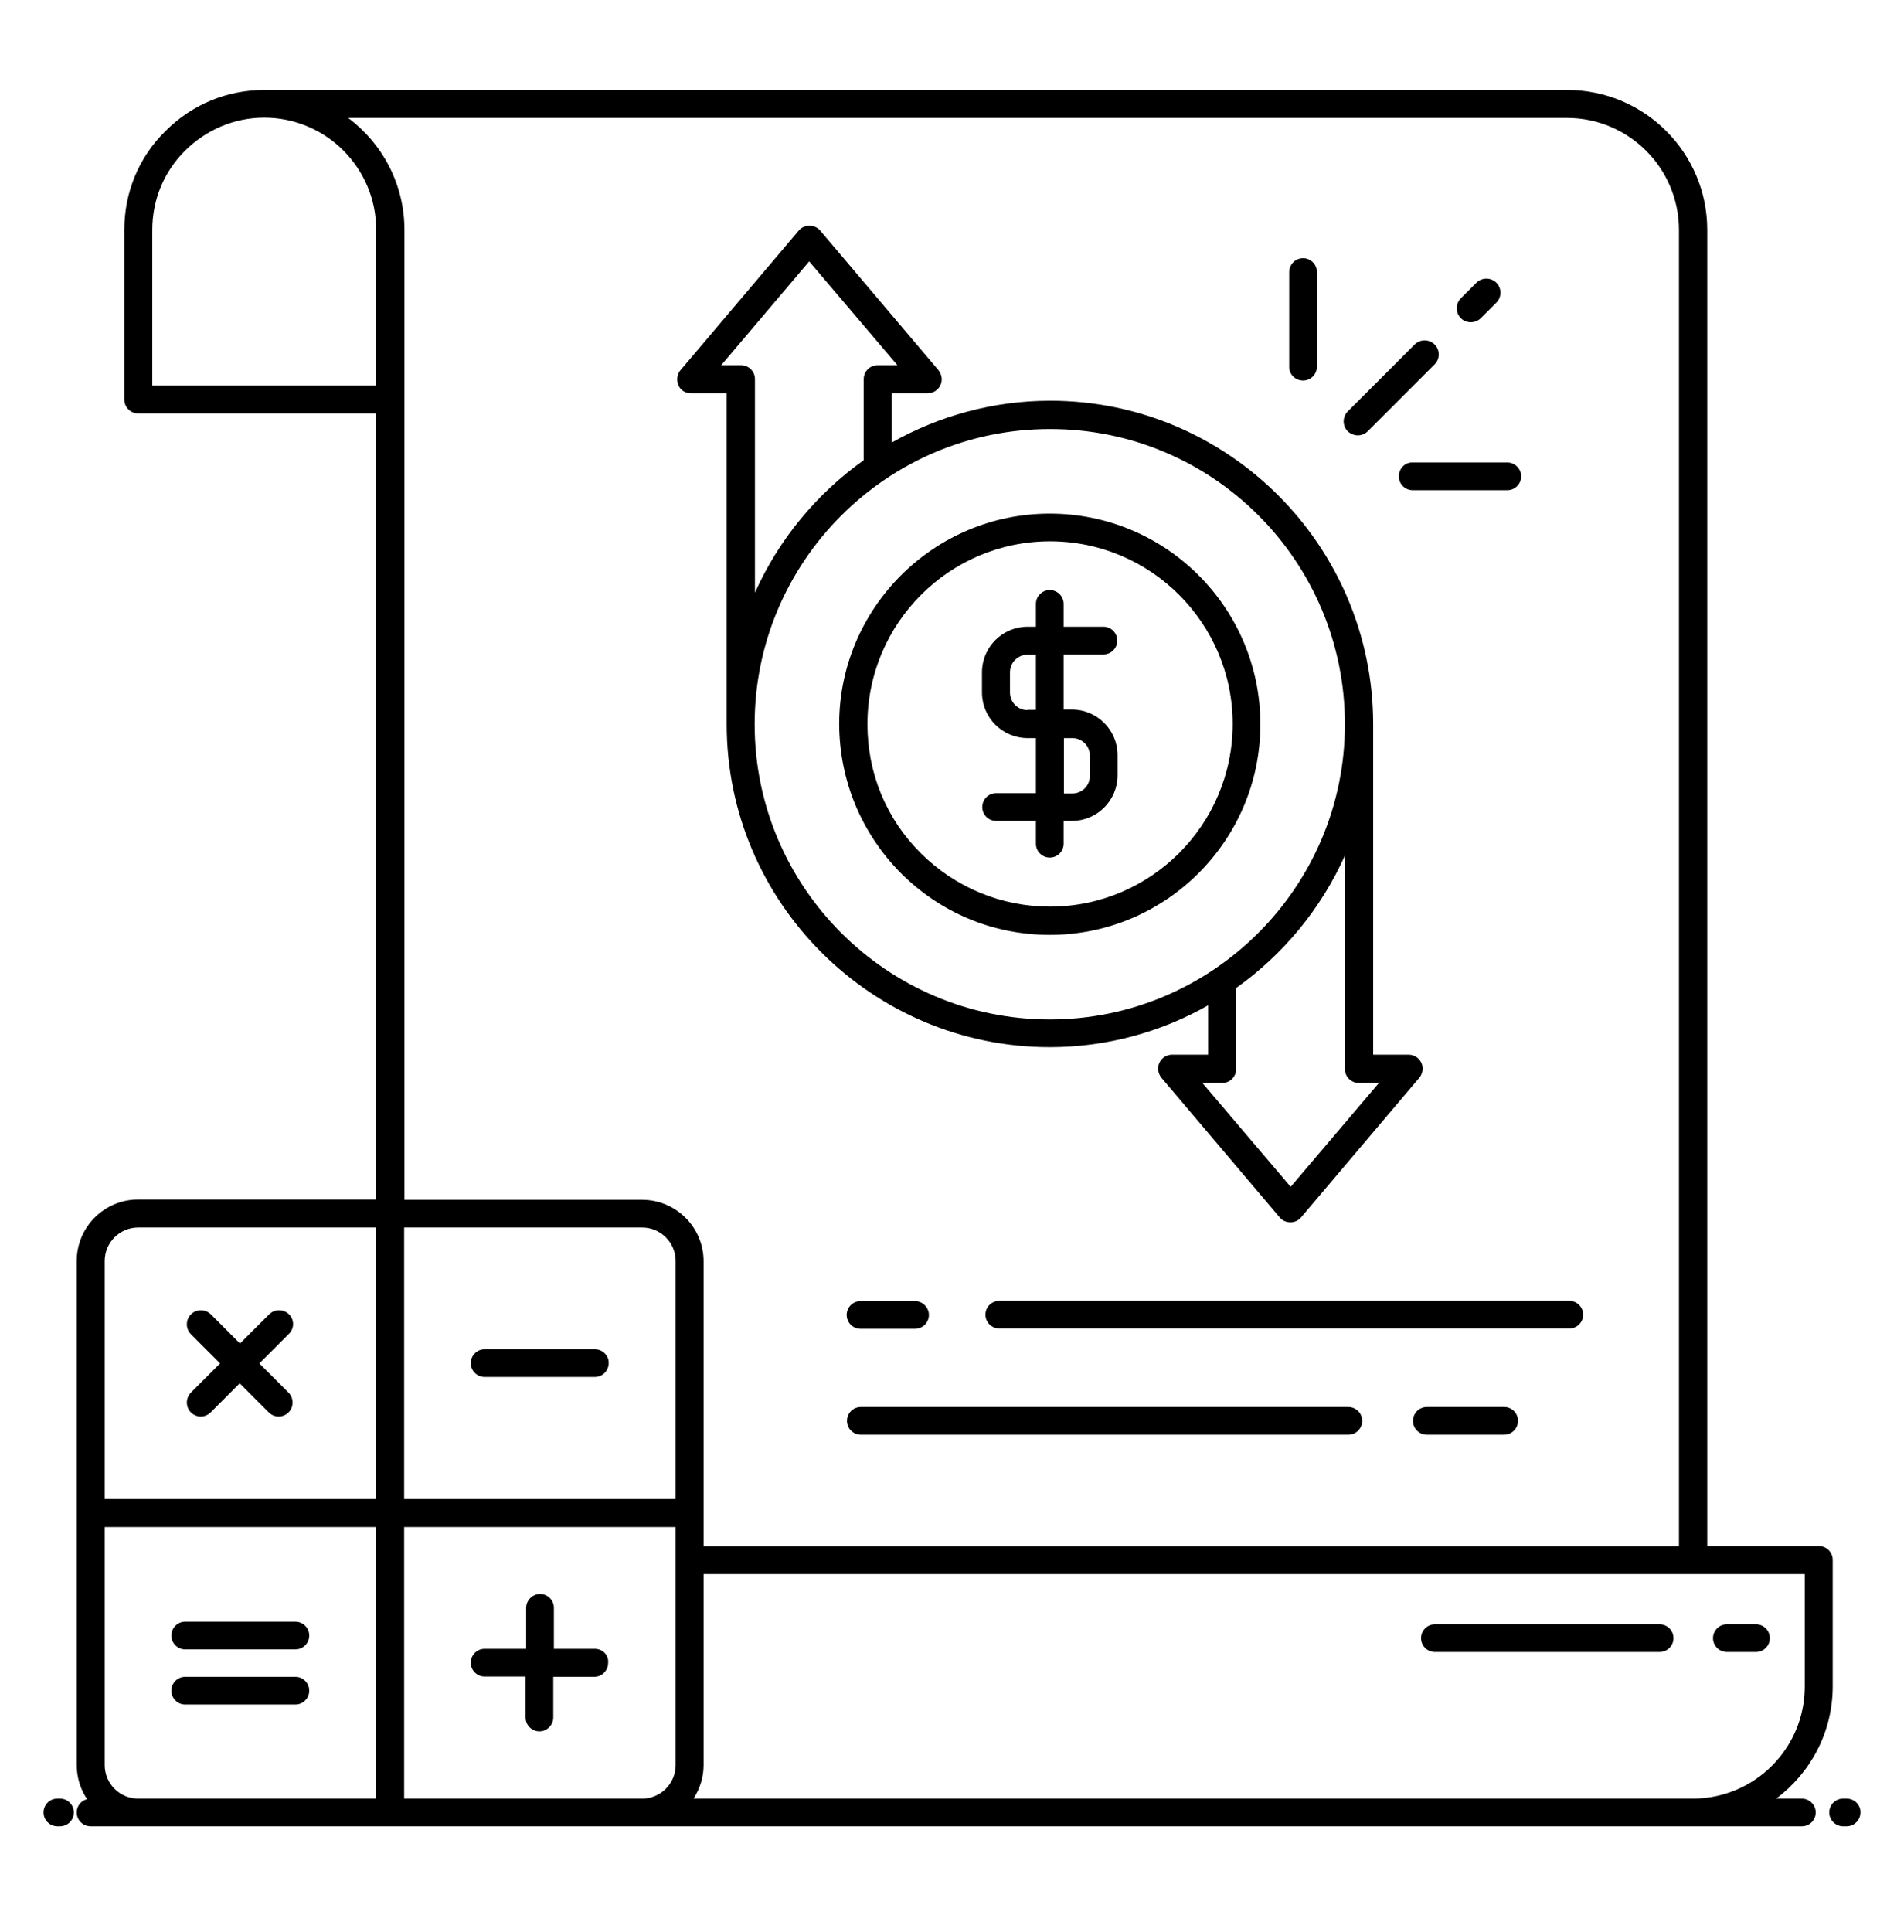
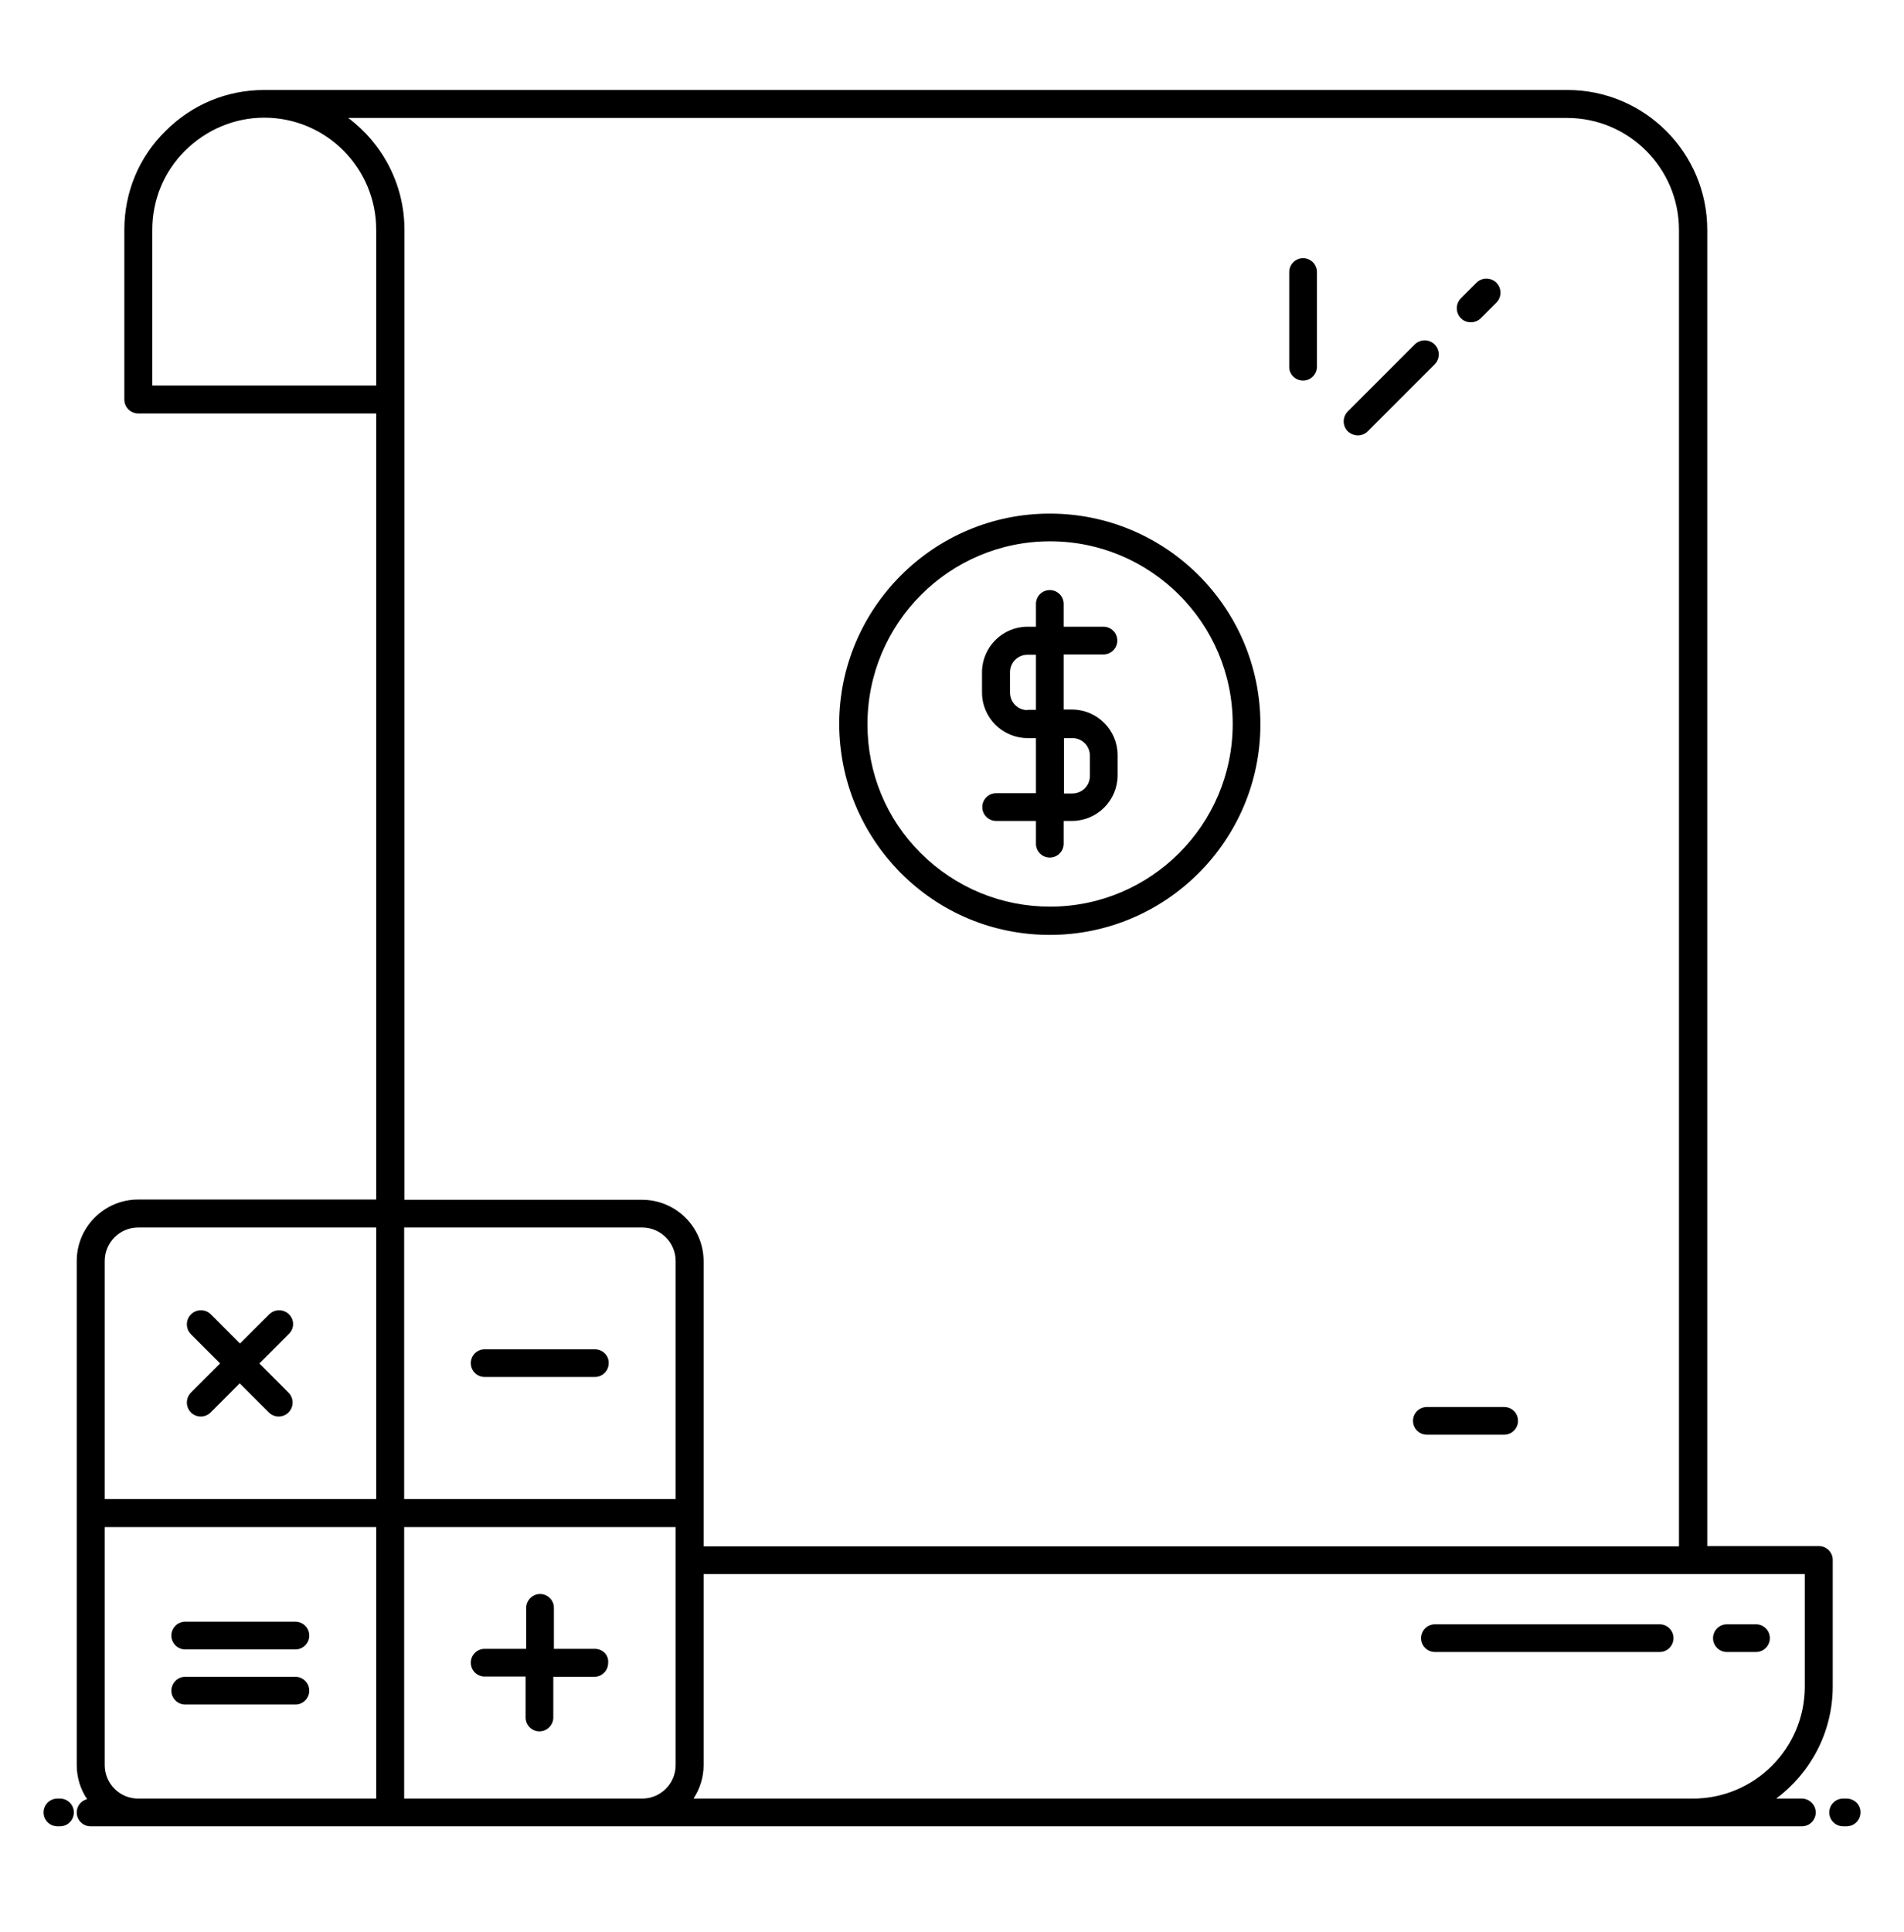
<svg xmlns="http://www.w3.org/2000/svg" width="70" height="71" viewBox="0 0 70 71" fill="none">
  <path d="M63.488 60.717H64.559C64.845 60.717 65.068 60.484 65.068 60.208C65.068 59.922 64.835 59.699 64.559 59.699H63.488C63.202 59.699 62.979 59.933 62.979 60.208C62.979 60.495 63.212 60.717 63.488 60.717Z" fill="black" />
  <path d="M52.755 60.717H61.017C61.303 60.717 61.526 60.484 61.526 60.208C61.526 59.922 61.293 59.699 61.017 59.699H52.755C52.468 59.699 52.246 59.933 52.246 60.208C52.246 60.495 52.479 60.717 52.755 60.717Z" fill="black" />
-   <path d="M25.391 14.454H26.717V26.555V26.619C26.717 33.163 32.052 38.487 38.596 38.487C40.706 38.487 42.7 37.925 44.418 36.949V38.763H43.093C42.891 38.763 42.711 38.879 42.626 39.06C42.541 39.24 42.573 39.452 42.7 39.611L47.049 44.745C47.144 44.861 47.292 44.925 47.441 44.925C47.59 44.925 47.738 44.861 47.833 44.745L52.182 39.611C52.309 39.463 52.341 39.24 52.256 39.06C52.171 38.879 51.991 38.763 51.789 38.763H50.485V26.608V26.598C50.474 20.054 45.15 14.729 38.617 14.729C36.495 14.729 34.512 15.292 32.783 16.267V14.454H34.109C34.311 14.454 34.491 14.337 34.576 14.157C34.661 13.976 34.629 13.764 34.502 13.605L30.153 8.472C29.962 8.239 29.559 8.239 29.368 8.472L25.02 13.605C24.892 13.754 24.861 13.976 24.945 14.157C25.009 14.337 25.2 14.454 25.391 14.454ZM50.697 39.802L47.452 43.62L44.206 39.802H44.938C45.224 39.802 45.447 39.569 45.447 39.293V36.313C47.176 35.083 48.565 33.407 49.446 31.445V39.293C49.446 39.579 49.679 39.802 49.955 39.802H50.697ZM49.446 26.619C49.446 32.601 44.577 37.469 38.596 37.469C32.614 37.469 27.745 32.601 27.745 26.619C27.745 20.637 32.614 15.769 38.596 15.769C44.588 15.758 49.446 20.626 49.446 26.619ZM29.75 9.607L32.995 13.425H32.264C31.977 13.425 31.755 13.658 31.755 13.934V16.914C30.026 18.145 28.637 19.82 27.756 21.782V13.934C27.756 13.648 27.523 13.425 27.247 13.425H26.515L29.75 9.607Z" fill="black" />
  <path d="M33.123 32.092C34.586 33.555 36.527 34.361 38.596 34.361C42.859 34.361 46.338 30.893 46.338 26.619C46.338 22.345 42.87 18.877 38.596 18.877C34.321 18.877 30.853 22.355 30.853 26.619C30.864 28.687 31.67 30.628 33.123 32.092ZM38.606 19.895C42.308 19.895 45.32 22.907 45.32 26.608C45.32 30.31 42.308 33.322 38.606 33.322C36.814 33.322 35.127 32.622 33.855 31.36C32.582 30.098 31.892 28.411 31.892 26.619C31.892 22.907 34.904 19.895 38.606 19.895Z" fill="black" />
  <path d="M36.623 29.154C36.336 29.154 36.114 29.387 36.114 29.663C36.114 29.949 36.347 30.172 36.623 30.172H38.086V31.01C38.086 31.296 38.32 31.519 38.595 31.519C38.882 31.519 39.105 31.285 39.105 31.01V30.172H39.412C40.335 30.172 41.088 29.419 41.088 28.496V27.754C41.088 26.831 40.335 26.078 39.412 26.078H39.105V24.052H40.568C40.855 24.052 41.077 23.819 41.077 23.543C41.077 23.257 40.844 23.034 40.568 23.034H39.105V22.196C39.105 21.91 38.871 21.687 38.595 21.687C38.309 21.687 38.086 21.92 38.086 22.196V23.034H37.779C36.856 23.034 36.103 23.787 36.103 24.71V25.452C36.103 26.375 36.856 27.128 37.779 27.128H38.086V29.154H36.623ZM37.779 26.099C37.418 26.099 37.132 25.813 37.132 25.452V24.71C37.132 24.349 37.418 24.063 37.779 24.063H38.086V26.088H37.779V26.099ZM39.115 27.128H39.423C39.783 27.128 40.07 27.414 40.07 27.775V28.517C40.07 28.878 39.783 29.164 39.423 29.164H39.115V27.128Z" fill="black" />
-   <path d="M36.23 48.319C36.23 48.605 36.464 48.828 36.74 48.828H57.697C57.983 48.828 58.206 48.594 58.206 48.319C58.206 48.043 57.973 47.81 57.697 47.81H36.75C36.464 47.81 36.23 48.032 36.23 48.319Z" fill="black" />
-   <path d="M31.638 48.839H33.642C33.929 48.839 34.152 48.605 34.152 48.329C34.152 48.054 33.918 47.82 33.642 47.82H31.638C31.352 47.82 31.129 48.054 31.129 48.329C31.129 48.605 31.352 48.839 31.638 48.839Z" fill="black" />
  <path d="M55.3 51.713H52.458C52.171 51.713 51.949 51.946 51.949 52.222C51.949 52.508 52.182 52.731 52.458 52.731H55.3C55.586 52.731 55.809 52.498 55.809 52.222C55.809 51.936 55.586 51.713 55.3 51.713Z" fill="black" />
-   <path d="M49.573 51.713H31.648C31.362 51.713 31.139 51.946 31.139 52.222C31.139 52.508 31.373 52.731 31.648 52.731H49.573C49.859 52.731 50.082 52.498 50.082 52.222C50.082 51.936 49.849 51.713 49.573 51.713Z" fill="black" />
  <path d="M49.923 16.002C50.05 16.002 50.188 15.949 50.283 15.854L52.744 13.393C52.946 13.192 52.946 12.863 52.744 12.661C52.542 12.46 52.214 12.46 52.012 12.661L49.551 15.122C49.35 15.323 49.35 15.652 49.551 15.854C49.658 15.949 49.795 16.002 49.923 16.002Z" fill="black" />
-   <path d="M51.429 17.508C51.429 17.794 51.662 18.017 51.938 18.017H55.417C55.703 18.017 55.926 17.784 55.926 17.508C55.926 17.222 55.693 16.999 55.417 16.999H51.938C51.652 16.988 51.429 17.222 51.429 17.508Z" fill="black" />
  <path d="M47.908 13.987C48.194 13.987 48.417 13.753 48.417 13.478V9.999C48.417 9.712 48.183 9.49 47.908 9.49C47.621 9.49 47.398 9.723 47.398 9.999V13.478C47.388 13.753 47.621 13.987 47.908 13.987Z" fill="black" />
  <path d="M54.081 11.844C54.208 11.844 54.346 11.791 54.441 11.696L55.014 11.123C55.215 10.922 55.215 10.593 55.014 10.391C54.812 10.19 54.483 10.19 54.282 10.391L53.709 10.964C53.508 11.166 53.508 11.494 53.709 11.696C53.815 11.802 53.943 11.844 54.081 11.844Z" fill="black" />
  <path d="M10.627 48.308C10.426 48.107 10.097 48.107 9.896 48.308L8.824 49.38L7.753 48.308C7.552 48.107 7.223 48.107 7.021 48.308C6.82 48.51 6.82 48.839 7.021 49.04L8.092 50.111L7.021 51.183C6.82 51.384 6.82 51.713 7.021 51.914C7.117 52.01 7.255 52.063 7.382 52.063C7.509 52.063 7.647 52.01 7.742 51.914L8.814 50.843L9.885 51.914C9.98 52.01 10.118 52.063 10.245 52.063C10.373 52.063 10.511 52.01 10.606 51.914C10.808 51.713 10.808 51.384 10.606 51.183L9.535 50.111L10.606 49.04C10.829 48.839 10.829 48.51 10.627 48.308Z" fill="black" />
  <path d="M21.87 60.601H20.364V59.094C20.364 58.808 20.13 58.585 19.855 58.585C19.579 58.585 19.345 58.819 19.345 59.094V60.601H17.818C17.532 60.601 17.309 60.834 17.309 61.11C17.309 61.396 17.542 61.619 17.818 61.619H19.324V63.125C19.324 63.411 19.558 63.634 19.833 63.634C20.109 63.634 20.342 63.401 20.342 63.125V61.629H21.849C22.135 61.629 22.358 61.396 22.358 61.12C22.389 60.834 22.156 60.601 21.87 60.601Z" fill="black" />
  <path d="M21.87 49.591H17.818C17.532 49.591 17.309 49.825 17.309 50.1C17.309 50.387 17.542 50.609 17.818 50.609H21.87C22.156 50.609 22.379 50.376 22.379 50.1C22.389 49.825 22.156 49.591 21.87 49.591Z" fill="black" />
  <path d="M6.809 60.622H10.861C11.147 60.622 11.37 60.388 11.37 60.113C11.37 59.826 11.136 59.603 10.861 59.603H6.809C6.523 59.603 6.3 59.837 6.3 60.113C6.3 60.388 6.523 60.622 6.809 60.622Z" fill="black" />
  <path d="M6.809 62.648H10.861C11.147 62.648 11.37 62.414 11.37 62.139C11.37 61.852 11.136 61.629 10.861 61.629H6.809C6.523 61.629 6.3 61.863 6.3 62.139C6.3 62.414 6.523 62.648 6.809 62.648Z" fill="black" />
  <path d="M2.206 66.105H2.111C1.824 66.105 1.602 66.338 1.602 66.614C1.602 66.9 1.835 67.123 2.111 67.123H2.206C2.492 67.123 2.715 66.89 2.715 66.614C2.715 66.338 2.492 66.105 2.206 66.105Z" fill="black" />
  <path d="M66.246 66.105H65.302C66.564 65.161 67.38 63.666 67.38 61.979V57.334C67.38 57.047 67.147 56.825 66.871 56.825H62.767V8.451C62.767 5.608 60.455 3.307 57.623 3.307H9.715C8.347 3.307 7.064 3.837 6.088 4.813C5.102 5.778 4.571 7.072 4.571 8.451V14.687C4.571 14.973 4.805 15.196 5.08 15.196H13.83V44.087H5.08C3.829 44.087 2.821 45.105 2.821 46.346V55.605V64.864C2.821 65.331 2.959 65.766 3.203 66.126C2.98 66.179 2.821 66.381 2.821 66.614C2.821 66.901 3.055 67.123 3.33 67.123H23.514H36.559H66.246C66.532 67.123 66.755 66.89 66.755 66.614C66.755 66.338 66.521 66.105 66.246 66.105ZM14.859 56.125H24.84V64.875C24.84 65.554 24.288 66.105 23.609 66.105H14.859V56.125ZM24.84 55.096H14.859V45.116H23.609C24.288 45.116 24.84 45.667 24.84 46.346V55.096ZM3.85 56.125H13.83V66.105H5.08C4.402 66.105 3.85 65.554 3.85 64.875V56.125ZM66.352 61.99C66.352 64.26 64.506 66.105 62.236 66.105H25.497C25.73 65.745 25.868 65.331 25.868 64.875V57.854H66.352V61.99ZM57.612 4.335C59.882 4.335 61.727 6.181 61.727 8.451V56.835H25.868V55.616V46.357C25.868 45.105 24.85 44.097 23.609 44.097H14.87V14.697V14.687V14.676V8.451C14.87 6.764 14.053 5.269 12.802 4.335H57.612ZM5.6 14.178V8.451C5.6 7.348 6.024 6.308 6.809 5.534C7.594 4.76 8.623 4.325 9.715 4.325C11.985 4.325 13.83 6.17 13.83 8.44V14.167H5.6V14.178ZM3.85 46.346C3.85 45.667 4.402 45.116 5.08 45.116H13.83V55.096H3.85V46.346Z" fill="black" />
  <path d="M67.889 66.105H67.762C67.476 66.105 67.253 66.338 67.253 66.614C67.253 66.9 67.487 67.123 67.762 67.123H67.889C68.176 67.123 68.399 66.89 68.399 66.614C68.409 66.338 68.176 66.105 67.889 66.105Z" fill="black" />
</svg>